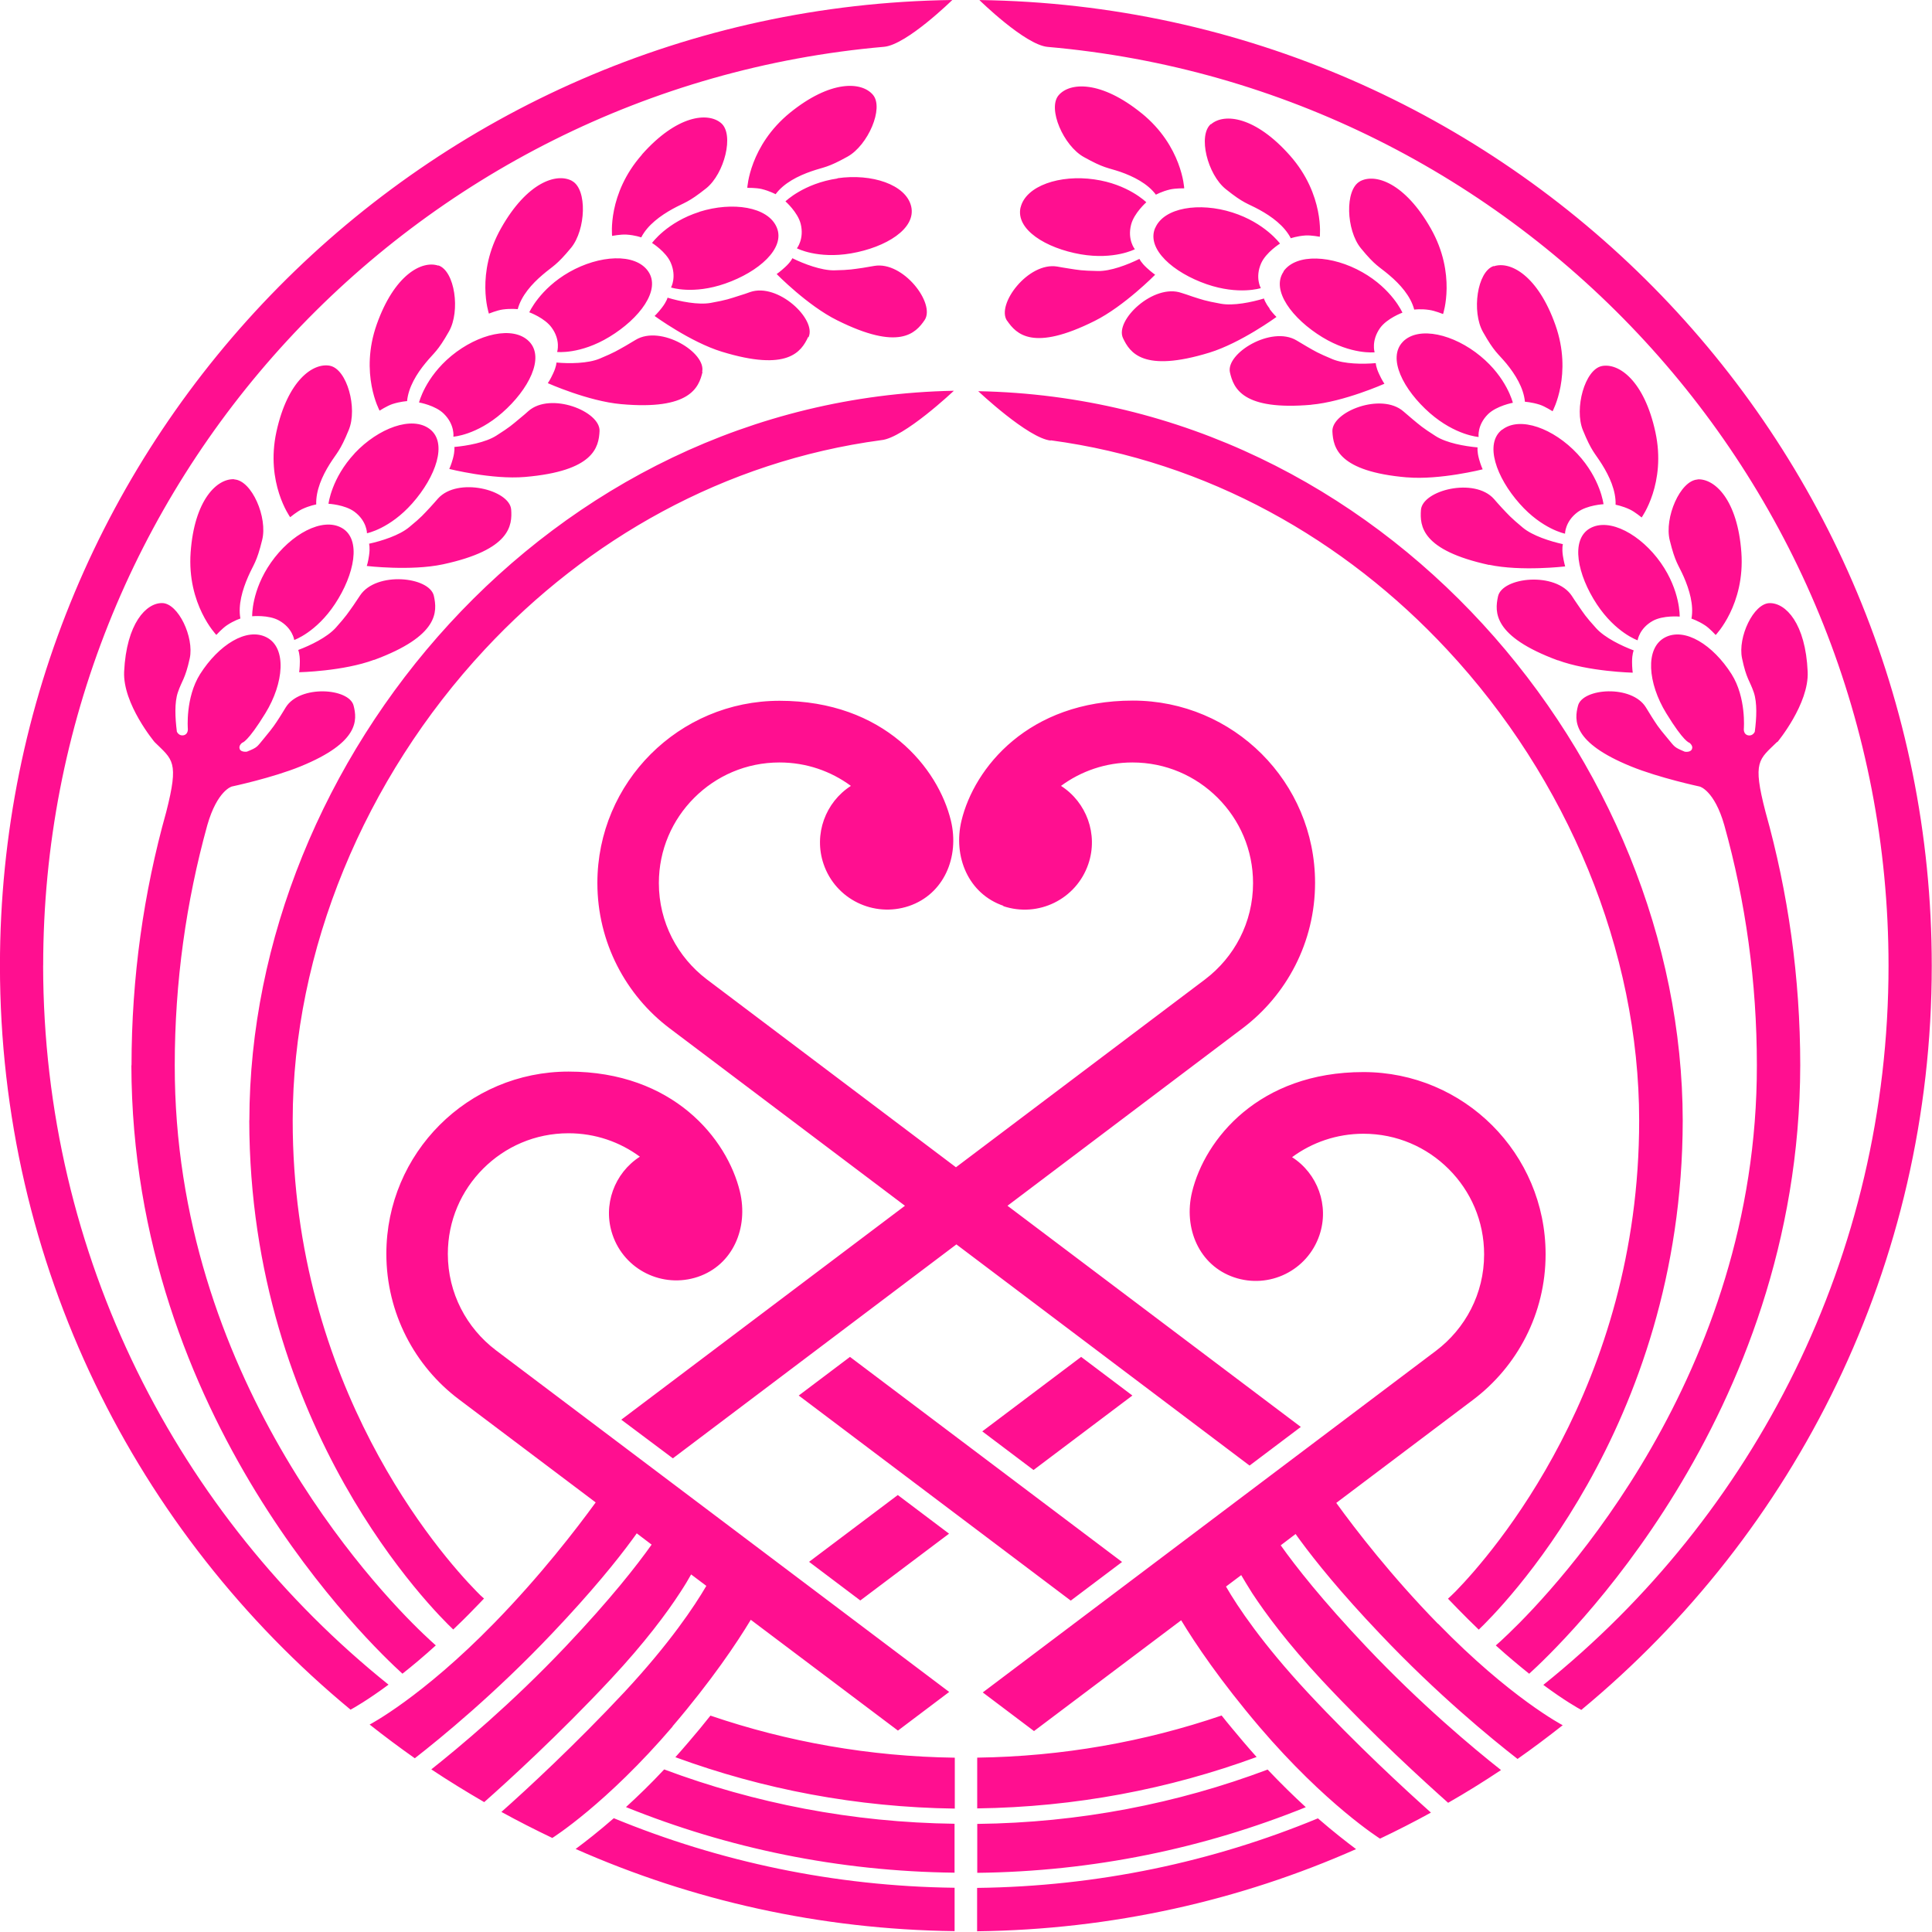
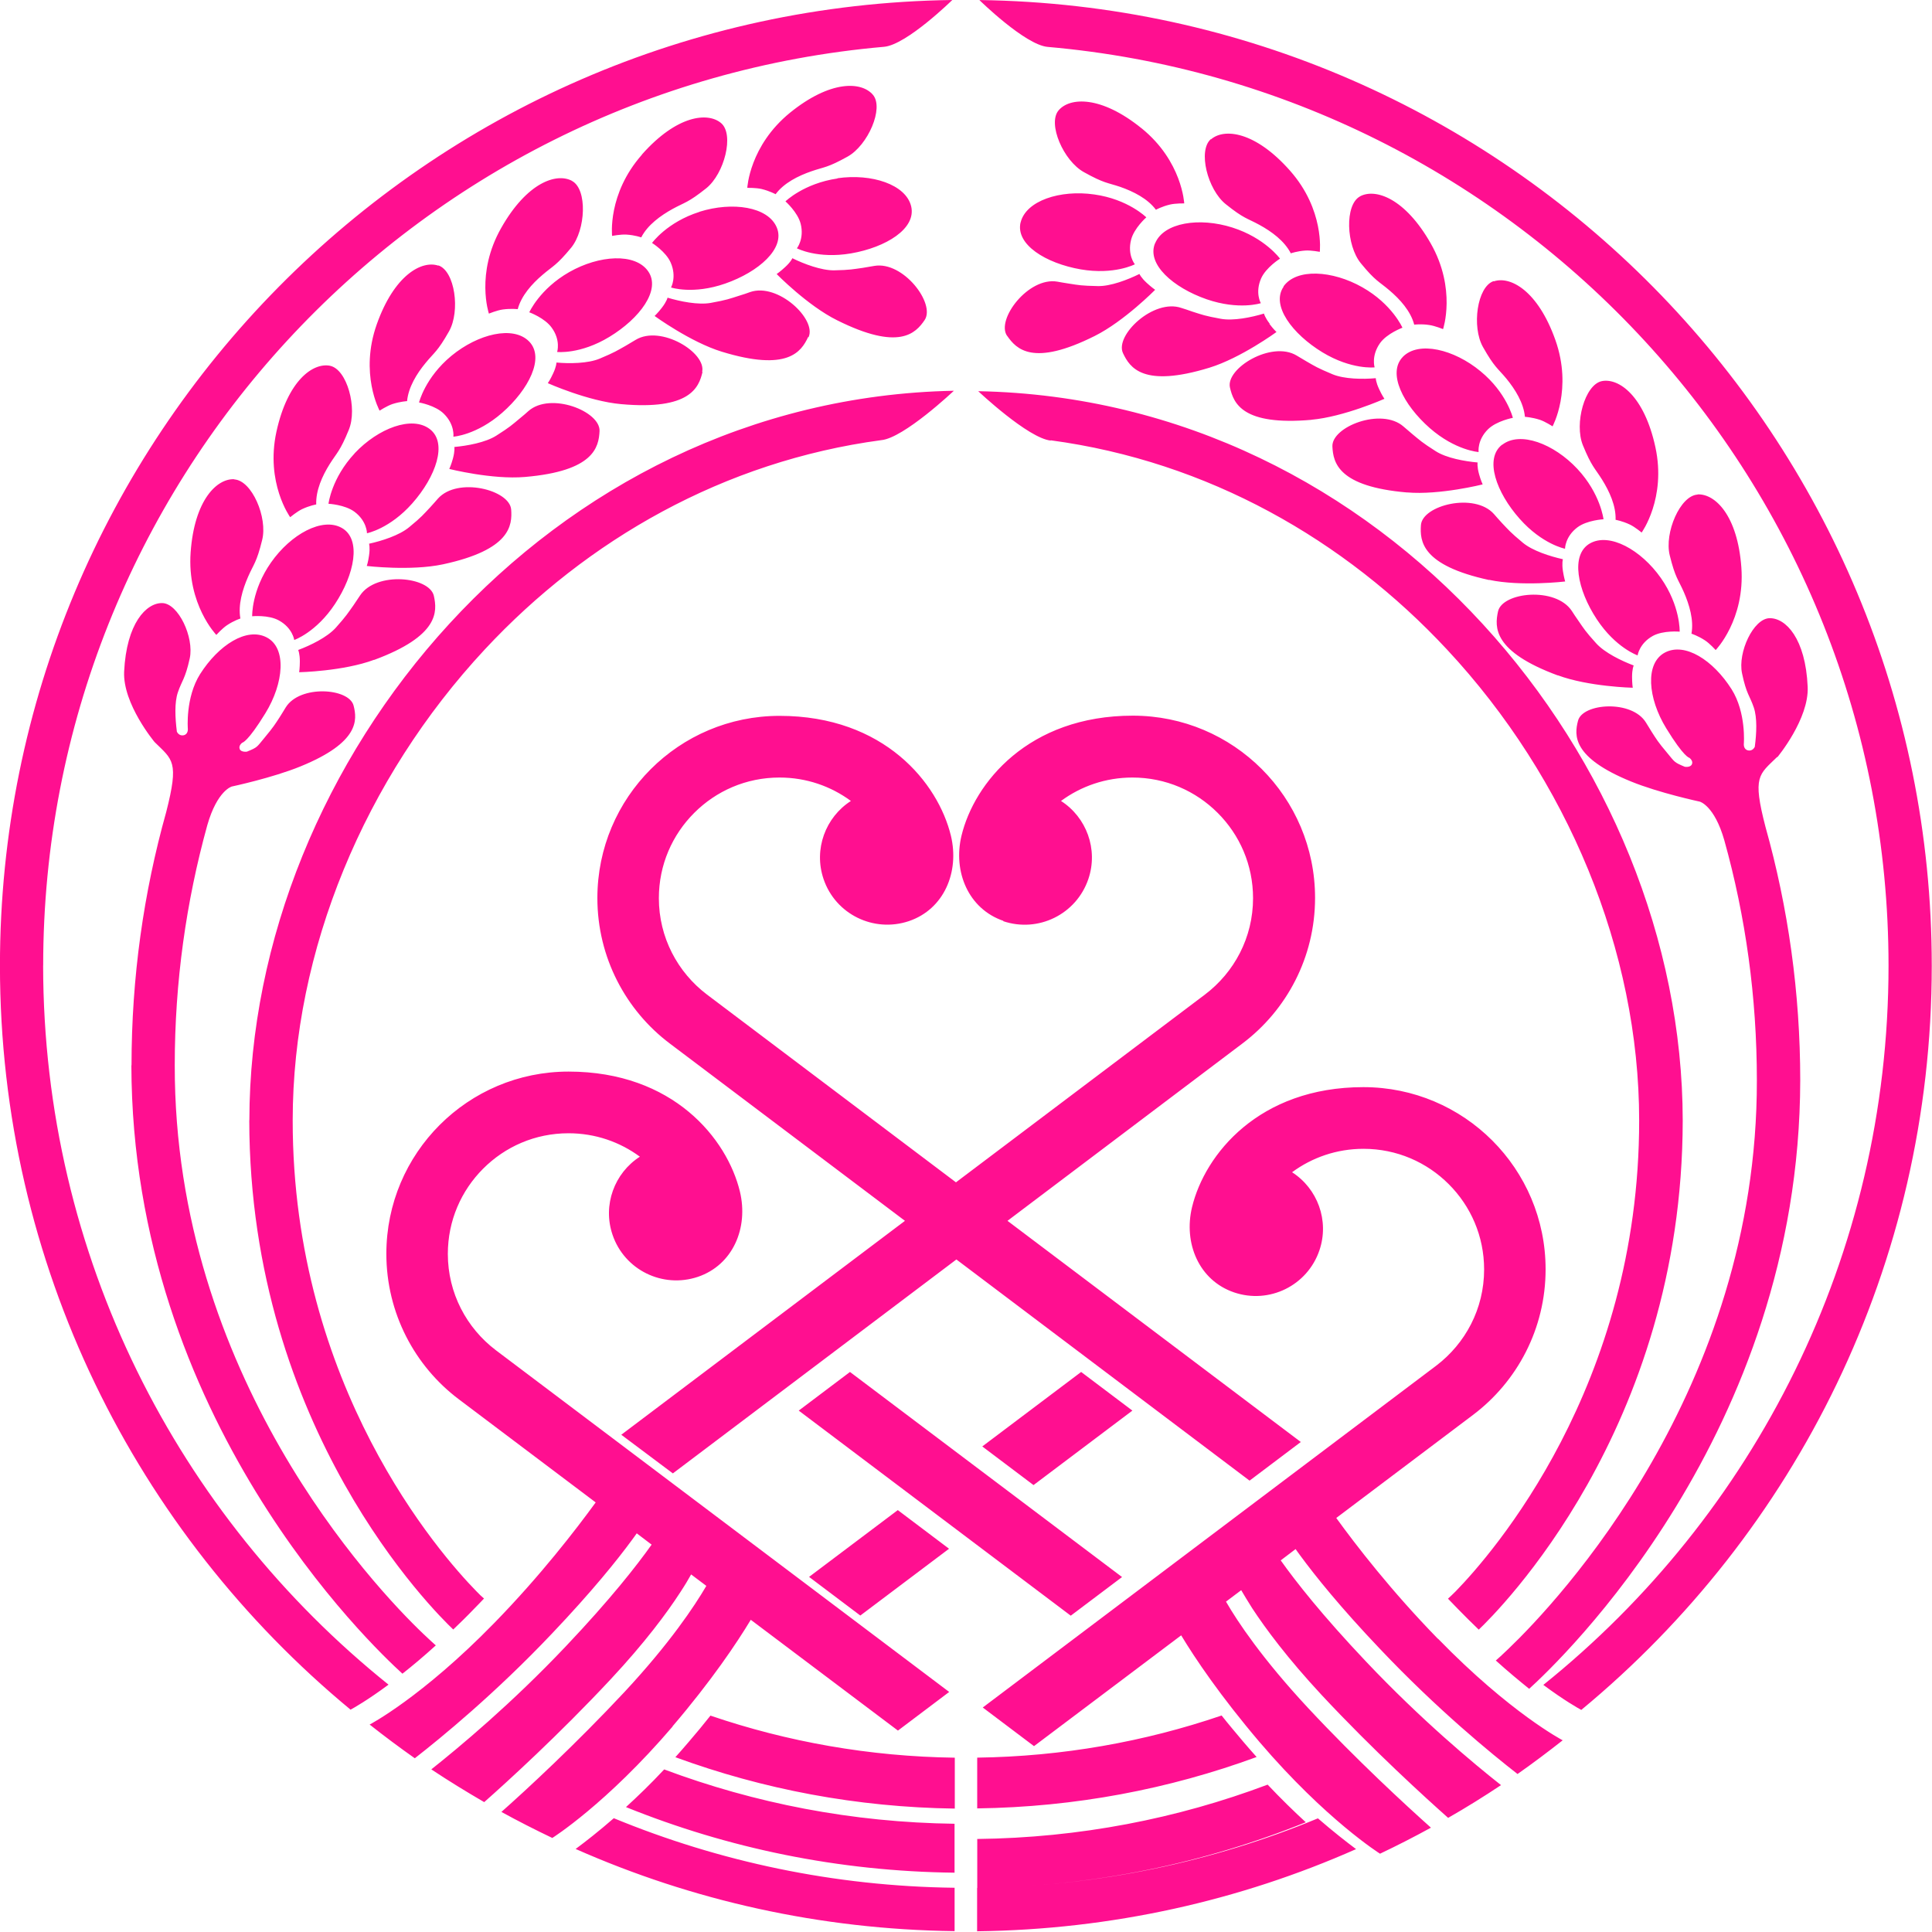
<svg xmlns="http://www.w3.org/2000/svg" fill="none" height="40" viewBox="0 0 40 40" width="40">
-   <path d="m19.768 36.394v1.051c-2.027-.027-3.975-.4-5.785-1.064.091-.102.183-.207.275-.315.163-.19.312-.369.451-.546 1.589.542 3.291.847 5.056.871zm-14.607-13.197c.007 6.395 3.843 10.181 4.223 10.54.142-.136.288-.278.437-.434.068-.068.132-.136.2-.207-.044-.037-.102-.091-.159-.152-.746-.763-3.806-4.24-3.802-9.75 0-3.511 1.488-7.076 3.979-9.75 2.118-2.274 4.951-3.894 8.205-4.331.468-.041 1.505-1.023 1.505-1.023-8.415.166-14.579 7.666-14.586 15.101zm20.127 12.322c-1.589.542-3.291.847-5.056.871v1.051c2.03-.027 3.975-.4 5.785-1.064-.091-.102-.183-.207-.275-.315-.159-.19-.312-.369-.451-.546zm-3.535-26.403c3.253.437 6.087 2.057 8.205 4.331 2.494 2.674 3.979 6.239 3.979 9.75.003 5.511-3.057 8.988-3.799 9.75-.058.058-.115.112-.159.152.064.068.132.136.2.207.149.152.295.298.437.434.38-.363 4.216-4.145 4.223-10.54-.007-7.439-6.171-14.939-14.586-15.101 0 0 1.037.979 1.505 1.023zm-20.859 10.875c0-9.977 7.652-18.168 17.409-19.022.468-.041 1.413-.969 1.413-.969-10.912.146-19.717 9.042-19.717 19.991 0 6.199 2.826 11.739 7.259 15.406.068-.037.352-.197.786-.518-4.358-3.497-7.147-8.869-7.151-14.888zm11.024 18.29c2.406 1.064 5.056 1.667 7.846 1.701v-.898c-2.494-.03-4.877-.542-7.056-1.44-.315.275-.586.485-.79.637zm1.04-.868c2.105.851 4.399 1.332 6.805 1.359v-1.013c-2.115-.027-4.138-.424-6.012-1.125-.278.298-.546.556-.79.779zm.963-1.667c.813-.952 1.335-1.732 1.623-2.21l3.047 2.294 1.061-.8-9.387-7.076c-.603-.458-.993-1.179-.993-1.993 0-.691.278-1.312.732-1.766.454-.454 1.074-.732 1.766-.732.556 0 1.064.18 1.478.485-.525.336-.776 1-.566 1.617.247.729 1.037 1.115 1.766.871.729-.247 1.051-1.017.871-1.766-.264-1.091-1.379-2.484-3.548-2.484-2.084 0-3.772 1.688-3.772 3.772 0 1.23.59 2.328 1.501 3.013l2.833 2.135c-.407.559-1.142 1.515-2.101 2.498-1.501 1.539-2.579 2.101-2.579 2.101.305.241.617.474.935.698.535-.417 1.664-1.339 2.847-2.589.82-.864 1.339-1.508 1.65-1.932.034-.047.068-.091.098-.136l.308.234c-.308.434-.854 1.132-1.772 2.101-1.132 1.196-2.213 2.094-2.789 2.552.356.237.722.461 1.095.678.464-.41 1.545-1.393 2.62-2.545.708-.759 1.163-1.373 1.437-1.796.098-.149.173-.275.227-.373l.315.237c-.244.417-.752 1.183-1.694 2.196-1.017 1.088-2.033 2.027-2.549 2.484.346.19.698.369 1.054.539 0 0 1.118-.702 2.494-2.311zm-11.201-13.691c.014 7.32 4.982 12.024 5.612 12.597.207-.163.441-.359.691-.586-.037-.03-.142-.129-.261-.241-1.02-.973-5.155-5.358-5.144-11.773 0-1.722.237-3.389.674-4.968.207-.722.508-.8.508-.8s.844-.18 1.423-.417c1.22-.498 1.173-.963 1.098-1.257-.091-.366-1.115-.437-1.406.037-.02.03-.081.136-.119.193-.102.156-.125.2-.325.441-.156.186-.132.19-.359.281 0 0-.122.017-.149-.054-.03-.074.054-.132.054-.132s.108-.007.478-.61c.383-.624.444-1.352.027-1.569-.413-.217-.996.156-1.379.759-.308.488-.254 1.135-.254 1.135s.01.112-.088.132c-.098.02-.139-.074-.139-.074-.037-.291-.051-.603.02-.813.085-.251.152-.275.247-.708.092-.434-.237-1.135-.569-1.142-.332-.007-.742.42-.79 1.42-.03.668.63 1.457.63 1.457.373.369.512.39.241 1.45-.468 1.667-.718 3.426-.718 5.246zm2.501-9.296s.339-.034.556.088c.281.156.315.403.315.403s.454-.156.844-.746c.403-.61.552-1.339.142-1.573-.403-.23-1.057.129-1.467.715-.407.58-.39 1.112-.39 1.112zm-.369-2.837c-.359-.02-.827.427-.905 1.512-.078 1.081.532 1.711.532 1.711s.119-.132.22-.2c.146-.098.278-.139.278-.139-.051-.285.044-.6.159-.864.115-.264.176-.291.291-.759.119-.468-.214-1.237-.576-1.257zm2.894 3.741c1.345-.498 1.308-1 1.237-1.325-.088-.4-1.193-.515-1.528-.01-.024.034-.095.142-.136.203-.119.166-.142.213-.369.468-.18.197-.522.363-.776.458 0 0 .034.075.034.237 0 .129-.014.224-.014.224s.915-.02 1.552-.258zm-.403-4.277c-.481.515-.542 1.044-.542 1.044s.339.017.539.166c.258.193.258.444.258.444s.471-.091.939-.62c.485-.549.735-1.247.363-1.535-.369-.285-1.068-.02-1.556.498zm-.508-1.813c-.356-.071-.881.308-1.112 1.366-.23 1.061.285 1.769.285 1.769s.139-.115.244-.166c.159-.075.295-.098.295-.098-.01-.291.125-.59.278-.834.153-.244.214-.264.397-.712.183-.447-.037-1.254-.39-1.325zm3.748 2.976c-.03-.407-1.108-.681-1.515-.227-.027.03-.112.129-.163.183-.139.146-.169.193-.434.41-.203.169-.569.285-.83.342 0 0 .024.078 0 .241-.017.129-.047.22-.047.22s.908.108 1.576-.034c1.403-.302 1.437-.807 1.413-1.139zm-1.905-2.216s.336.058.512.234c.23.227.197.474.197.474s.478-.03 1.01-.495c.549-.481.888-1.142.556-1.478-.329-.332-1.054-.156-1.606.298-.546.451-.671.966-.671.966zm.397-2.833c-.342-.115-.912.193-1.274 1.213s.058 1.789.058 1.789.152-.098.264-.136c.166-.054.305-.061.305-.061.027-.288.2-.569.383-.79.183-.224.247-.234.485-.654s.122-1.251-.22-1.366zm1.793 4.375c1.43-.122 1.528-.617 1.545-.949.02-.41-1.013-.817-1.471-.417-.03.027-.129.115-.186.159-.156.129-.193.169-.481.352-.224.142-.603.21-.868.234 0 0 .014.078-.03.241-.034.125-.075.214-.075.214s.888.224 1.566.166zm.091-3.409s.319.115.464.319c.19.261.112.502.112.502s.478.054 1.081-.312c.627-.38 1.074-.973.803-1.359-.268-.383-1.013-.336-1.633.017-.613.349-.83.837-.83.837zm.884-2.721c-.319-.173-.932.03-1.467.976-.535.942-.254 1.772-.254 1.772s.166-.068.285-.085c.173-.024.312-.007.312-.007.075-.281.295-.525.515-.712.217-.186.285-.19.59-.559.305-.373.339-1.21.02-1.383zm2.694 3.955c.091-.4-.857-.979-1.376-.664-.034.02-.146.088-.21.125-.176.098-.22.132-.535.264-.244.102-.63.105-.895.081 0 0 0 .081-.071.23-.054.119-.108.197-.108.197s.834.373 1.515.434c1.427.129 1.613-.342 1.688-.668zm-.054-3.314c-.674.213-.983.644-.983.644s.288.18.386.407c.129.295.007.515.007.515s.454.152 1.122-.081c.691-.241 1.25-.729 1.067-1.162-.18-.43-.918-.539-1.599-.325zm-1.193-1.183c-.718.813-.617 1.681-.617 1.681s.176-.034.295-.027c.176.01.308.058.308.058.132-.258.4-.451.651-.59.254-.139.315-.125.695-.427.376-.302.583-1.115.308-1.349-.275-.234-.918-.163-1.637.647zm3.45 3.779c.173-.369-.634-1.135-1.21-.935-.037.014-.163.058-.234.078-.193.061-.244.085-.58.146-.261.047-.637-.03-.895-.108 0 0-.017.078-.119.21-.078.102-.149.169-.149.169s.739.539 1.389.739c1.369.42 1.647 0 1.789-.302zm.6-3.287c-.698.102-1.078.474-1.078.474s.254.224.315.464c.078.312-.078.508-.078.508s.424.224 1.122.105c.722-.125 1.352-.512 1.244-.973-.108-.454-.82-.685-1.525-.583zm-.983-1.362c-.841.685-.885 1.556-.885 1.556s.18-.003.295.024c.169.041.291.108.291.108.173-.234.468-.38.739-.474s.332-.071.752-.305c.42-.234.756-1.003.525-1.278-.234-.278-.878-.312-1.722.373zm2.786 4.294c.23-.339-.441-1.223-1.04-1.122-.041.007-.17.03-.241.041-.2.027-.254.044-.593.051-.264.003-.624-.132-.864-.251 0 0-.03.075-.152.186-.095.088-.173.142-.173.142s.64.654 1.25.956c1.284.641 1.627.271 1.813-.003zm1.135-6.625s.946.929 1.413.969c9.757.854 17.409 9.045 17.409 19.022 0 6.019-2.789 11.39-7.147 14.891.434.322.718.481.786.518 4.433-3.667 7.256-9.208 7.256-15.406.003-10.953-8.801-19.849-19.717-19.995zm-.048 39.085v.898c2.789-.034 5.443-.637 7.846-1.701-.203-.152-.474-.363-.79-.637-2.179.901-4.558 1.41-7.056 1.44zm0-.312c2.403-.027 4.7-.508 6.805-1.359-.247-.227-.512-.485-.79-.779-1.874.705-3.897 1.101-6.012 1.125v1.013zm9.537-5.161c-.959-.983-1.694-1.935-2.101-2.498l2.833-2.135c.912-.688 1.501-1.783 1.501-3.013 0-2.084-1.688-3.772-3.772-3.772-2.166 0-3.284 1.393-3.548 2.484-.18.746.142 1.518.871 1.766.729.247 1.518-.142 1.766-.871.21-.617-.041-1.281-.566-1.617.413-.305.925-.485 1.478-.485.691 0 1.312.278 1.766.732.454.454.732 1.074.732 1.766 0 .817-.39 1.535-.993 1.993l-9.387 7.076 1.061.8 3.047-2.294c.288.478.81 1.254 1.623 2.21 1.376 1.61 2.494 2.311 2.494 2.311.356-.169.708-.349 1.054-.539-.512-.458-1.532-1.393-2.549-2.484-.942-1.013-1.454-1.779-1.694-2.196l.315-.237c.058.098.132.224.227.373.278.424.732 1.037 1.437 1.796 1.074 1.152 2.159 2.135 2.62 2.545.373-.213.739-.441 1.095-.678-.576-.454-1.657-1.356-2.789-2.552-.918-.969-1.464-1.667-1.772-2.101l.308-.234c.03.041.061.088.098.136.312.424.827 1.067 1.65 1.932 1.183 1.25 2.311 2.172 2.847 2.589.319-.224.63-.458.935-.698 0 0-1.081-.562-2.579-2.101zm7.032-18.25s.657-.79.627-1.457c-.044-1-.454-1.427-.79-1.42-.332.007-.661.705-.569 1.142.091.434.159.458.244.708.071.213.058.525.02.813 0 0-.041.095-.139.074-.098-.02-.088-.132-.088-.132s.054-.647-.254-1.135c-.383-.603-.966-.976-1.379-.759-.417.22-.356.946.027 1.569.369.603.478.61.478.61s.085.061.054.132c-.03.075-.149.054-.149.054-.227-.095-.203-.095-.359-.281-.203-.241-.224-.285-.325-.441-.037-.058-.098-.159-.119-.193-.291-.478-1.315-.403-1.407-.037-.078.298-.125.759 1.098 1.257.58.237 1.423.417 1.423.417s.302.078.508.8c.441 1.579.674 3.247.674 4.968.01 6.412-4.124 10.797-5.144 11.773-.115.112-.224.21-.261.241.251.227.485.42.691.586.63-.573 5.599-5.277 5.612-12.597 0-1.817-.251-3.579-.719-5.246-.275-1.057-.136-1.081.241-1.45zm-3.88-4.426c-.41.234-.261.963.142 1.573.39.59.844.746.844.746s.034-.247.315-.403c.217-.119.556-.088.556-.088s.017-.532-.39-1.112c-.41-.583-1.064-.946-1.468-.715zm2.227-1.01c-.359.02-.691.79-.576 1.257.115.468.176.498.291.759.115.264.21.58.159.864 0 0 .132.041.281.139.098.064.22.2.22.2s.61-.627.532-1.711c-.078-1.081-.546-1.528-.905-1.512zm-2.894 3.741c.637.237 1.552.258 1.552.258s-.014-.095-.014-.224c0-.166.034-.237.034-.237-.251-.095-.597-.261-.776-.458-.23-.254-.254-.302-.369-.468-.044-.061-.115-.17-.136-.203-.336-.508-1.44-.39-1.528.01-.071.325-.108.827 1.237 1.325zm-1.152-4.775c-.373.288-.122.99.363 1.535.468.529.939.62.939.62s0-.251.258-.444c.2-.149.539-.166.539-.166s-.061-.529-.542-1.044c-.488-.522-1.186-.786-1.556-.498zm2.064-1.315c-.352.071-.573.878-.393 1.325.183.447.244.468.397.712.152.244.291.542.281.834 0 0 .139.024.295.098.108.051.244.166.244.166s.515-.708.285-1.769c-.23-1.061-.756-1.437-1.111-1.366zm-2.335 4.114c.664.142 1.576.034 1.576.034s-.027-.091-.047-.22c-.024-.163 0-.241 0-.241-.261-.058-.627-.173-.83-.342-.261-.217-.295-.264-.434-.41-.051-.054-.136-.152-.163-.183-.403-.454-1.481-.183-1.512.227-.024.332.01.834 1.413 1.139zm-1.782-4.619c-.332.336.007.996.556 1.478.532.464 1.01.495 1.01.495s-.034-.247.197-.474c.18-.173.512-.234.512-.234s-.125-.519-.671-.966c-.549-.454-1.278-.63-1.606-.298zm1.877-1.566c-.342.115-.458.946-.22 1.366.237.42.302.434.485.654.183.224.356.502.383.79 0 0 .139.007.308.061.112.037.264.136.264.136s.42-.769.058-1.789-.932-1.328-1.274-1.213zm-1.793 4.375c.678.058 1.566-.166 1.566-.166s-.041-.088-.075-.213c-.044-.159-.03-.241-.03-.241-.268-.024-.644-.091-.868-.234-.288-.183-.325-.224-.481-.352-.058-.047-.156-.136-.186-.159-.458-.4-1.494.007-1.471.417.017.332.119.827 1.545.949zm-2.555-4.26c-.268.386.18.979.803 1.359.603.366 1.081.312 1.081.312s-.075-.237.112-.502c.146-.203.464-.319.464-.319s-.213-.488-.83-.837c-.62-.352-1.366-.397-1.633-.017zm1.579-1.867c-.315.173-.285 1.01.02 1.383.305.373.373.373.59.559.22.186.441.43.515.712 0 0 .139-.02.312.007.119.017.285.085.285.085s.281-.83-.254-1.772c-.535-.942-1.149-1.149-1.467-.976zm-1.007 4.623c.678-.061 1.515-.434 1.515-.434s-.054-.078-.108-.197c-.071-.149-.071-.23-.071-.23-.268.024-.651.02-.895-.081-.315-.132-.359-.163-.535-.264-.064-.037-.176-.105-.21-.125-.522-.312-1.471.268-1.379.664.075.325.258.793 1.688.668zm-3.233-3.657c-.183.434.376.922 1.067 1.162.668.23 1.122.081 1.122.081s-.125-.217.007-.515c.102-.227.39-.407.39-.407s-.312-.43-.986-.644c-.681-.217-1.42-.105-1.599.325zm1.156-2.155c-.275.234-.071 1.047.308 1.349.376.302.441.288.695.427.254.139.518.332.651.59 0 0 .132-.047.305-.058.119-.007.295.027.295.027s.102-.868-.617-1.681c-.719-.813-1.362-.885-1.637-.647zm1.217 3.823c-.102-.132-.119-.21-.119-.21-.258.078-.634.156-.895.108-.336-.061-.386-.085-.58-.146-.071-.024-.193-.068-.234-.078-.576-.2-1.383.566-1.21.935.142.302.417.722 1.789.302.651-.2 1.389-.739 1.389-.739s-.068-.064-.146-.169zm-5.158-2.098c-.108.458.522.847 1.244.973.695.119 1.122-.105 1.122-.105s-.159-.193-.078-.508c.061-.241.315-.464.315-.464s-.376-.376-1.078-.474c-.705-.102-1.417.129-1.525.583zm2.508-1.945c-.844-.685-1.491-.647-1.722-.373-.231.275.102 1.044.525 1.278.42.234.481.214.752.305.271.095.566.241.739.474 0 0 .122-.068.291-.108.115-.027.295-.024.295-.024s-.041-.874-.884-1.556zm-2.786 4.294c.19.275.532.644 1.813.003.61-.305 1.251-.956 1.251-.956s-.078-.054-.173-.142c-.122-.112-.152-.186-.152-.186-.241.119-.6.258-.864.251-.342-.007-.393-.02-.593-.051-.075-.01-.203-.034-.244-.041-.6-.102-1.271.786-1.04 1.122zm-3.04 26.495 1.837-1.383-1.061-.8-1.837 1.383zm4.572-5.043-2.047 1.542 1.061.8 2.047-1.542zm.847 4.246-5.633-4.246-1.061.8 5.632 4.246zm-2.464-13.58c.729.247 1.518-.142 1.766-.871.21-.617-.041-1.281-.566-1.617.413-.305.925-.485 1.478-.485.691 0 1.312.278 1.766.732.454.454.732 1.074.732 1.766 0 .817-.39 1.535-.993 1.993l-5.158 3.89-5.158-3.89c-.603-.458-.993-1.179-.993-1.993 0-.691.278-1.312.732-1.766.454-.454 1.074-.732 1.766-.732.556 0 1.064.18 1.478.485-.525.336-.776 1-.566 1.617.247.729 1.037 1.115 1.766.871.729-.247 1.05-1.017.871-1.766-.264-1.091-1.379-2.484-3.548-2.484-2.084 0-3.772 1.688-3.772 3.772 0 1.23.59 2.328 1.501 3.013l4.867 3.67-5.873 4.429 1.068.8 5.87-4.429 6.07 4.579 1.061-.8-6.073-4.579 4.867-3.674c.912-.688 1.501-1.783 1.501-3.013 0-2.084-1.688-3.772-3.772-3.772-2.166 0-3.284 1.393-3.548 2.484-.18.746.142 1.518.871 1.766z" fill="#ff0f90" />
+   <path d="m19.768 36.394v1.051c-2.027-.027-3.975-.4-5.785-1.064.091-.102.183-.207.275-.315.163-.19.312-.369.451-.546 1.589.542 3.291.847 5.056.871zm-14.607-13.197c.007 6.395 3.843 10.181 4.223 10.54.142-.136.288-.278.437-.434.068-.068.132-.136.2-.207-.044-.037-.102-.091-.159-.152-.746-.763-3.806-4.24-3.802-9.75 0-3.511 1.488-7.076 3.979-9.75 2.118-2.274 4.951-3.894 8.205-4.331.468-.041 1.505-1.023 1.505-1.023-8.415.166-14.579 7.666-14.586 15.101zm20.127 12.322c-1.589.542-3.291.847-5.056.871v1.051c2.03-.027 3.975-.4 5.785-1.064-.091-.102-.183-.207-.275-.315-.159-.19-.312-.369-.451-.546zm-3.535-26.403c3.253.437 6.087 2.057 8.205 4.331 2.494 2.674 3.979 6.239 3.979 9.75.003 5.511-3.057 8.988-3.799 9.75-.058.058-.115.112-.159.152.064.068.132.136.2.207.149.152.295.298.437.434.38-.363 4.216-4.145 4.223-10.54-.007-7.439-6.171-14.939-14.586-15.101 0 0 1.037.979 1.505 1.023zm-20.859 10.875c0-9.977 7.652-18.168 17.409-19.022.468-.041 1.413-.969 1.413-.969-10.912.146-19.717 9.042-19.717 19.991 0 6.199 2.826 11.739 7.259 15.406.068-.037.352-.197.786-.518-4.358-3.497-7.147-8.869-7.151-14.888zm11.024 18.29c2.406 1.064 5.056 1.667 7.846 1.701v-.898c-2.494-.03-4.877-.542-7.056-1.44-.315.275-.586.485-.79.637zm1.04-.868c2.105.851 4.399 1.332 6.805 1.359v-1.013c-2.115-.027-4.138-.424-6.012-1.125-.278.298-.546.556-.79.779zm.963-1.667c.813-.952 1.335-1.732 1.623-2.21l3.047 2.294 1.061-.8-9.387-7.076c-.603-.458-.993-1.179-.993-1.993 0-.691.278-1.312.732-1.766.454-.454 1.074-.732 1.766-.732.556 0 1.064.18 1.478.485-.525.336-.776 1-.566 1.617.247.729 1.037 1.115 1.766.871.729-.247 1.051-1.017.871-1.766-.264-1.091-1.379-2.484-3.548-2.484-2.084 0-3.772 1.688-3.772 3.772 0 1.23.59 2.328 1.501 3.013l2.833 2.135c-.407.559-1.142 1.515-2.101 2.498-1.501 1.539-2.579 2.101-2.579 2.101.305.241.617.474.935.698.535-.417 1.664-1.339 2.847-2.589.82-.864 1.339-1.508 1.65-1.932.034-.047.068-.091.098-.136l.308.234c-.308.434-.854 1.132-1.772 2.101-1.132 1.196-2.213 2.094-2.789 2.552.356.237.722.461 1.095.678.464-.41 1.545-1.393 2.62-2.545.708-.759 1.163-1.373 1.437-1.796.098-.149.173-.275.227-.373l.315.237c-.244.417-.752 1.183-1.694 2.196-1.017 1.088-2.033 2.027-2.549 2.484.346.19.698.369 1.054.539 0 0 1.118-.702 2.494-2.311zm-11.201-13.691c.014 7.32 4.982 12.024 5.612 12.597.207-.163.441-.359.691-.586-.037-.03-.142-.129-.261-.241-1.02-.973-5.155-5.358-5.144-11.773 0-1.722.237-3.389.674-4.968.207-.722.508-.8.508-.8s.844-.18 1.423-.417c1.22-.498 1.173-.963 1.098-1.257-.091-.366-1.115-.437-1.406.037-.02.03-.081.136-.119.193-.102.156-.125.2-.325.441-.156.186-.132.19-.359.281 0 0-.122.017-.149-.054-.03-.074.054-.132.054-.132s.108-.007.478-.61c.383-.624.444-1.352.027-1.569-.413-.217-.996.156-1.379.759-.308.488-.254 1.135-.254 1.135s.01.112-.088.132c-.098.02-.139-.074-.139-.074-.037-.291-.051-.603.02-.813.085-.251.152-.275.247-.708.092-.434-.237-1.135-.569-1.142-.332-.007-.742.42-.79 1.42-.03.668.63 1.457.63 1.457.373.369.512.39.241 1.45-.468 1.667-.718 3.426-.718 5.246zm2.501-9.296s.339-.034.556.088c.281.156.315.403.315.403s.454-.156.844-.746c.403-.61.552-1.339.142-1.573-.403-.23-1.057.129-1.467.715-.407.58-.39 1.112-.39 1.112zm-.369-2.837c-.359-.02-.827.427-.905 1.512-.078 1.081.532 1.711.532 1.711s.119-.132.22-.2c.146-.098.278-.139.278-.139-.051-.285.044-.6.159-.864.115-.264.176-.291.291-.759.119-.468-.214-1.237-.576-1.257zm2.894 3.741c1.345-.498 1.308-1 1.237-1.325-.088-.4-1.193-.515-1.528-.01-.024.034-.095.142-.136.203-.119.166-.142.213-.369.468-.18.197-.522.363-.776.458 0 0 .034.075.034.237 0 .129-.014.224-.014.224s.915-.02 1.552-.258zm-.403-4.277c-.481.515-.542 1.044-.542 1.044s.339.017.539.166c.258.193.258.444.258.444s.471-.091.939-.62c.485-.549.735-1.247.363-1.535-.369-.285-1.068-.02-1.556.498zm-.508-1.813c-.356-.071-.881.308-1.112 1.366-.23 1.061.285 1.769.285 1.769s.139-.115.244-.166c.159-.075.295-.098.295-.098-.01-.291.125-.59.278-.834.153-.244.214-.264.397-.712.183-.447-.037-1.254-.39-1.325zm3.748 2.976c-.03-.407-1.108-.681-1.515-.227-.027.03-.112.129-.163.183-.139.146-.169.193-.434.41-.203.169-.569.285-.83.342 0 0 .024.078 0 .241-.017.129-.047.22-.047.22s.908.108 1.576-.034c1.403-.302 1.437-.807 1.413-1.139zm-1.905-2.216s.336.058.512.234c.23.227.197.474.197.474s.478-.03 1.01-.495c.549-.481.888-1.142.556-1.478-.329-.332-1.054-.156-1.606.298-.546.451-.671.966-.671.966zm.397-2.833c-.342-.115-.912.193-1.274 1.213s.058 1.789.058 1.789.152-.098.264-.136c.166-.054.305-.061.305-.061.027-.288.2-.569.383-.79.183-.224.247-.234.485-.654s.122-1.251-.22-1.366zm1.793 4.375c1.43-.122 1.528-.617 1.545-.949.02-.41-1.013-.817-1.471-.417-.03.027-.129.115-.186.159-.156.129-.193.169-.481.352-.224.142-.603.21-.868.234 0 0 .014.078-.03.241-.034.125-.075.214-.075.214s.888.224 1.566.166zm.091-3.409s.319.115.464.319c.19.261.112.502.112.502s.478.054 1.081-.312c.627-.38 1.074-.973.803-1.359-.268-.383-1.013-.336-1.633.017-.613.349-.83.837-.83.837zm.884-2.721c-.319-.173-.932.03-1.467.976-.535.942-.254 1.772-.254 1.772s.166-.068.285-.085c.173-.024.312-.007.312-.007.075-.281.295-.525.515-.712.217-.186.285-.19.59-.559.305-.373.339-1.21.02-1.383zm2.694 3.955c.091-.4-.857-.979-1.376-.664-.034.02-.146.088-.21.125-.176.098-.22.132-.535.264-.244.102-.63.105-.895.081 0 0 0 .081-.071.23-.054.119-.108.197-.108.197s.834.373 1.515.434c1.427.129 1.613-.342 1.688-.668zm-.054-3.314c-.674.213-.983.644-.983.644s.288.18.386.407c.129.295.007.515.007.515s.454.152 1.122-.081c.691-.241 1.25-.729 1.067-1.162-.18-.43-.918-.539-1.599-.325zm-1.193-1.183c-.718.813-.617 1.681-.617 1.681s.176-.034.295-.027c.176.01.308.058.308.058.132-.258.4-.451.651-.59.254-.139.315-.125.695-.427.376-.302.583-1.115.308-1.349-.275-.234-.918-.163-1.637.647zm3.45 3.779c.173-.369-.634-1.135-1.21-.935-.037.014-.163.058-.234.078-.193.061-.244.085-.58.146-.261.047-.637-.03-.895-.108 0 0-.017.078-.119.21-.078.102-.149.169-.149.169s.739.539 1.389.739c1.369.42 1.647 0 1.789-.302zm.6-3.287c-.698.102-1.078.474-1.078.474s.254.224.315.464c.078.312-.078.508-.078.508s.424.224 1.122.105c.722-.125 1.352-.512 1.244-.973-.108-.454-.82-.685-1.525-.583zm-.983-1.362c-.841.685-.885 1.556-.885 1.556s.18-.003.295.024c.169.041.291.108.291.108.173-.234.468-.38.739-.474s.332-.071.752-.305c.42-.234.756-1.003.525-1.278-.234-.278-.878-.312-1.722.373zm2.786 4.294c.23-.339-.441-1.223-1.04-1.122-.041.007-.17.03-.241.041-.2.027-.254.044-.593.051-.264.003-.624-.132-.864-.251 0 0-.03.075-.152.186-.095.088-.173.142-.173.142s.64.654 1.25.956c1.284.641 1.627.271 1.813-.003zm1.135-6.625s.946.929 1.413.969c9.757.854 17.409 9.045 17.409 19.022 0 6.019-2.789 11.39-7.147 14.891.434.322.718.481.786.518 4.433-3.667 7.256-9.208 7.256-15.406.003-10.953-8.801-19.849-19.717-19.995zm-.048 39.085v.898c2.789-.034 5.443-.637 7.846-1.701-.203-.152-.474-.363-.79-.637-2.179.901-4.558 1.41-7.056 1.44zc2.403-.027 4.7-.508 6.805-1.359-.247-.227-.512-.485-.79-.779-1.874.705-3.897 1.101-6.012 1.125v1.013zm9.537-5.161c-.959-.983-1.694-1.935-2.101-2.498l2.833-2.135c.912-.688 1.501-1.783 1.501-3.013 0-2.084-1.688-3.772-3.772-3.772-2.166 0-3.284 1.393-3.548 2.484-.18.746.142 1.518.871 1.766.729.247 1.518-.142 1.766-.871.21-.617-.041-1.281-.566-1.617.413-.305.925-.485 1.478-.485.691 0 1.312.278 1.766.732.454.454.732 1.074.732 1.766 0 .817-.39 1.535-.993 1.993l-9.387 7.076 1.061.8 3.047-2.294c.288.478.81 1.254 1.623 2.21 1.376 1.61 2.494 2.311 2.494 2.311.356-.169.708-.349 1.054-.539-.512-.458-1.532-1.393-2.549-2.484-.942-1.013-1.454-1.779-1.694-2.196l.315-.237c.058.098.132.224.227.373.278.424.732 1.037 1.437 1.796 1.074 1.152 2.159 2.135 2.62 2.545.373-.213.739-.441 1.095-.678-.576-.454-1.657-1.356-2.789-2.552-.918-.969-1.464-1.667-1.772-2.101l.308-.234c.03.041.061.088.098.136.312.424.827 1.067 1.65 1.932 1.183 1.25 2.311 2.172 2.847 2.589.319-.224.63-.458.935-.698 0 0-1.081-.562-2.579-2.101zm7.032-18.25s.657-.79.627-1.457c-.044-1-.454-1.427-.79-1.42-.332.007-.661.705-.569 1.142.091.434.159.458.244.708.071.213.058.525.02.813 0 0-.041.095-.139.074-.098-.02-.088-.132-.088-.132s.054-.647-.254-1.135c-.383-.603-.966-.976-1.379-.759-.417.22-.356.946.027 1.569.369.603.478.61.478.61s.085.061.054.132c-.03.075-.149.054-.149.054-.227-.095-.203-.095-.359-.281-.203-.241-.224-.285-.325-.441-.037-.058-.098-.159-.119-.193-.291-.478-1.315-.403-1.407-.037-.078.298-.125.759 1.098 1.257.58.237 1.423.417 1.423.417s.302.078.508.8c.441 1.579.674 3.247.674 4.968.01 6.412-4.124 10.797-5.144 11.773-.115.112-.224.21-.261.241.251.227.485.42.691.586.63-.573 5.599-5.277 5.612-12.597 0-1.817-.251-3.579-.719-5.246-.275-1.057-.136-1.081.241-1.45zm-3.88-4.426c-.41.234-.261.963.142 1.573.39.59.844.746.844.746s.034-.247.315-.403c.217-.119.556-.088.556-.088s.017-.532-.39-1.112c-.41-.583-1.064-.946-1.468-.715zm2.227-1.01c-.359.02-.691.79-.576 1.257.115.468.176.498.291.759.115.264.21.58.159.864 0 0 .132.041.281.139.098.064.22.2.22.2s.61-.627.532-1.711c-.078-1.081-.546-1.528-.905-1.512zm-2.894 3.741c.637.237 1.552.258 1.552.258s-.014-.095-.014-.224c0-.166.034-.237.034-.237-.251-.095-.597-.261-.776-.458-.23-.254-.254-.302-.369-.468-.044-.061-.115-.17-.136-.203-.336-.508-1.44-.39-1.528.01-.071.325-.108.827 1.237 1.325zm-1.152-4.775c-.373.288-.122.99.363 1.535.468.529.939.62.939.62s0-.251.258-.444c.2-.149.539-.166.539-.166s-.061-.529-.542-1.044c-.488-.522-1.186-.786-1.556-.498zm2.064-1.315c-.352.071-.573.878-.393 1.325.183.447.244.468.397.712.152.244.291.542.281.834 0 0 .139.024.295.098.108.051.244.166.244.166s.515-.708.285-1.769c-.23-1.061-.756-1.437-1.111-1.366zm-2.335 4.114c.664.142 1.576.034 1.576.034s-.027-.091-.047-.22c-.024-.163 0-.241 0-.241-.261-.058-.627-.173-.83-.342-.261-.217-.295-.264-.434-.41-.051-.054-.136-.152-.163-.183-.403-.454-1.481-.183-1.512.227-.024.332.01.834 1.413 1.139zm-1.782-4.619c-.332.336.007.996.556 1.478.532.464 1.01.495 1.01.495s-.034-.247.197-.474c.18-.173.512-.234.512-.234s-.125-.519-.671-.966c-.549-.454-1.278-.63-1.606-.298zm1.877-1.566c-.342.115-.458.946-.22 1.366.237.42.302.434.485.654.183.224.356.502.383.79 0 0 .139.007.308.061.112.037.264.136.264.136s.42-.769.058-1.789-.932-1.328-1.274-1.213zm-1.793 4.375c.678.058 1.566-.166 1.566-.166s-.041-.088-.075-.213c-.044-.159-.03-.241-.03-.241-.268-.024-.644-.091-.868-.234-.288-.183-.325-.224-.481-.352-.058-.047-.156-.136-.186-.159-.458-.4-1.494.007-1.471.417.017.332.119.827 1.545.949zm-2.555-4.26c-.268.386.18.979.803 1.359.603.366 1.081.312 1.081.312s-.075-.237.112-.502c.146-.203.464-.319.464-.319s-.213-.488-.83-.837c-.62-.352-1.366-.397-1.633-.017zm1.579-1.867c-.315.173-.285 1.01.02 1.383.305.373.373.373.59.559.22.186.441.43.515.712 0 0 .139-.02.312.007.119.017.285.085.285.085s.281-.83-.254-1.772c-.535-.942-1.149-1.149-1.467-.976zm-1.007 4.623c.678-.061 1.515-.434 1.515-.434s-.054-.078-.108-.197c-.071-.149-.071-.23-.071-.23-.268.024-.651.02-.895-.081-.315-.132-.359-.163-.535-.264-.064-.037-.176-.105-.21-.125-.522-.312-1.471.268-1.379.664.075.325.258.793 1.688.668zm-3.233-3.657c-.183.434.376.922 1.067 1.162.668.23 1.122.081 1.122.081s-.125-.217.007-.515c.102-.227.39-.407.39-.407s-.312-.43-.986-.644c-.681-.217-1.42-.105-1.599.325zm1.156-2.155c-.275.234-.071 1.047.308 1.349.376.302.441.288.695.427.254.139.518.332.651.59 0 0 .132-.047.305-.058.119-.007.295.027.295.027s.102-.868-.617-1.681c-.719-.813-1.362-.885-1.637-.647zm1.217 3.823c-.102-.132-.119-.21-.119-.21-.258.078-.634.156-.895.108-.336-.061-.386-.085-.58-.146-.071-.024-.193-.068-.234-.078-.576-.2-1.383.566-1.21.935.142.302.417.722 1.789.302.651-.2 1.389-.739 1.389-.739s-.068-.064-.146-.169zm-5.158-2.098c-.108.458.522.847 1.244.973.695.119 1.122-.105 1.122-.105s-.159-.193-.078-.508c.061-.241.315-.464.315-.464s-.376-.376-1.078-.474c-.705-.102-1.417.129-1.525.583zm2.508-1.945c-.844-.685-1.491-.647-1.722-.373-.231.275.102 1.044.525 1.278.42.234.481.214.752.305.271.095.566.241.739.474 0 0 .122-.068.291-.108.115-.027.295-.024.295-.024s-.041-.874-.884-1.556zm-2.786 4.294c.19.275.532.644 1.813.003.61-.305 1.251-.956 1.251-.956s-.078-.054-.173-.142c-.122-.112-.152-.186-.152-.186-.241.119-.6.258-.864.251-.342-.007-.393-.02-.593-.051-.075-.01-.203-.034-.244-.041-.6-.102-1.271.786-1.04 1.122zm-3.04 26.495 1.837-1.383-1.061-.8-1.837 1.383zm4.572-5.043-2.047 1.542 1.061.8 2.047-1.542zm.847 4.246-5.633-4.246-1.061.8 5.632 4.246zm-2.464-13.58c.729.247 1.518-.142 1.766-.871.21-.617-.041-1.281-.566-1.617.413-.305.925-.485 1.478-.485.691 0 1.312.278 1.766.732.454.454.732 1.074.732 1.766 0 .817-.39 1.535-.993 1.993l-5.158 3.89-5.158-3.89c-.603-.458-.993-1.179-.993-1.993 0-.691.278-1.312.732-1.766.454-.454 1.074-.732 1.766-.732.556 0 1.064.18 1.478.485-.525.336-.776 1-.566 1.617.247.729 1.037 1.115 1.766.871.729-.247 1.05-1.017.871-1.766-.264-1.091-1.379-2.484-3.548-2.484-2.084 0-3.772 1.688-3.772 3.772 0 1.23.59 2.328 1.501 3.013l4.867 3.67-5.873 4.429 1.068.8 5.87-4.429 6.07 4.579 1.061-.8-6.073-4.579 4.867-3.674c.912-.688 1.501-1.783 1.501-3.013 0-2.084-1.688-3.772-3.772-3.772-2.166 0-3.284 1.393-3.548 2.484-.18.746.142 1.518.871 1.766z" fill="#ff0f90" />
</svg>